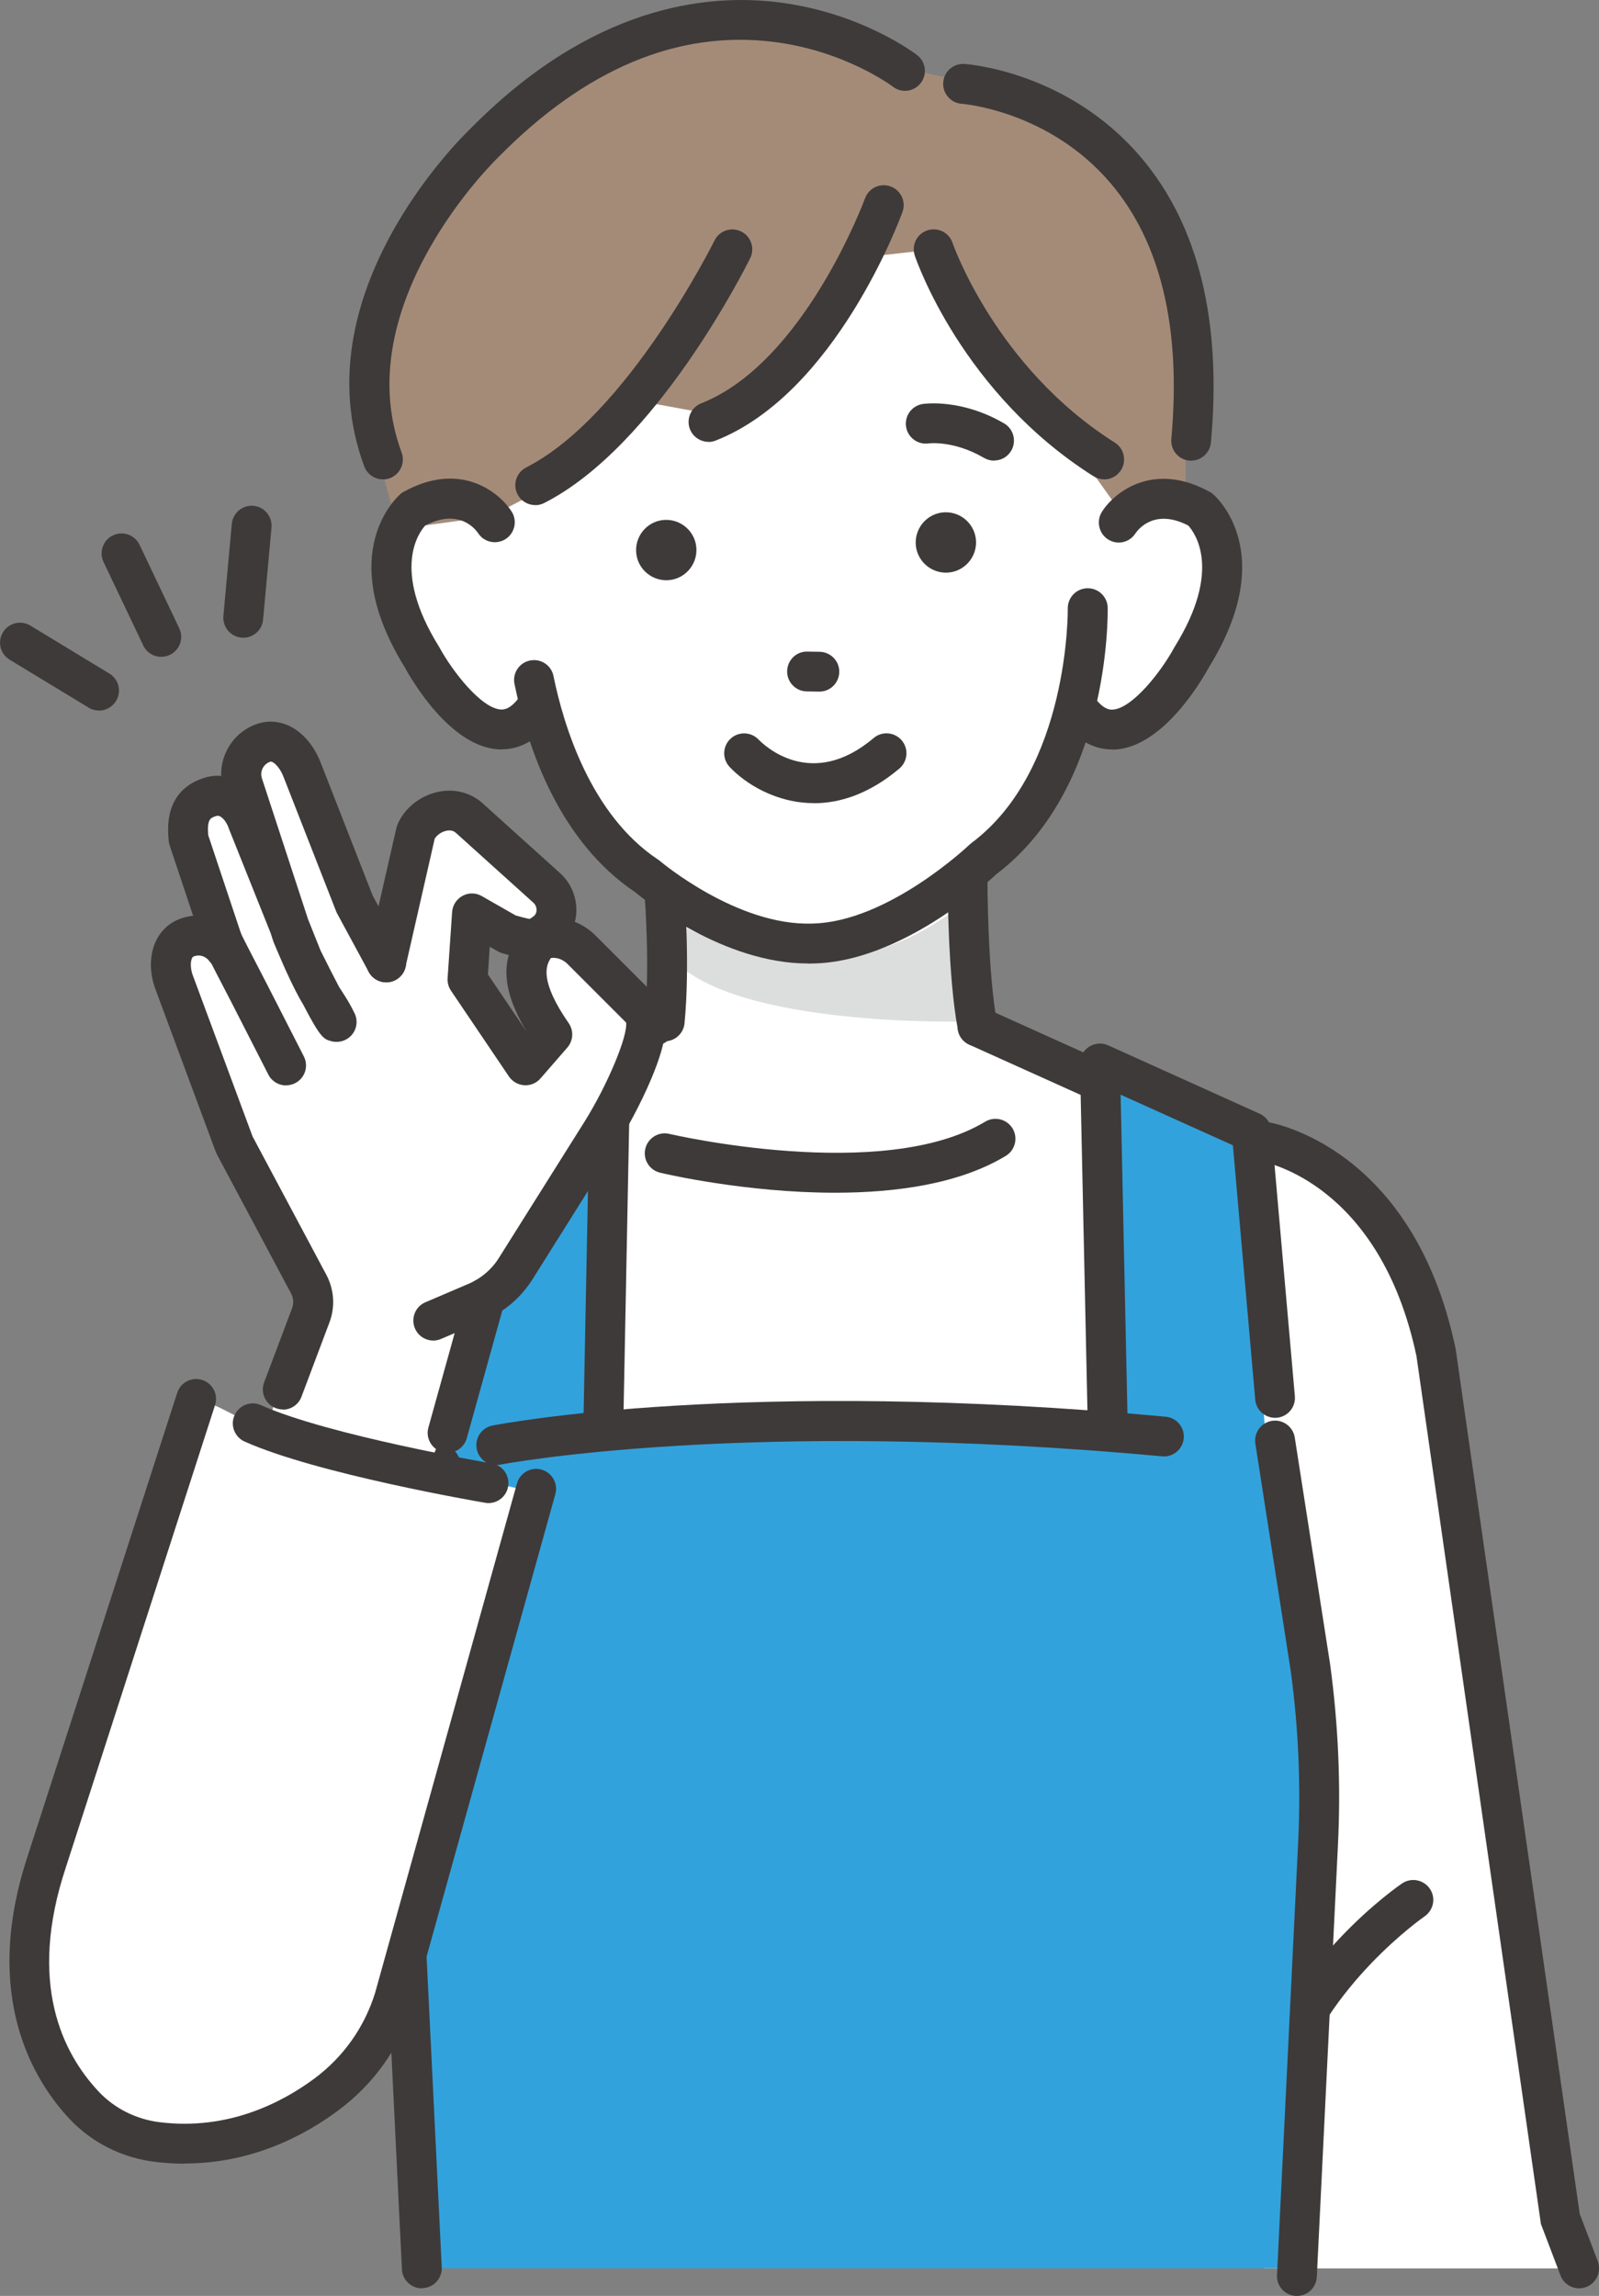
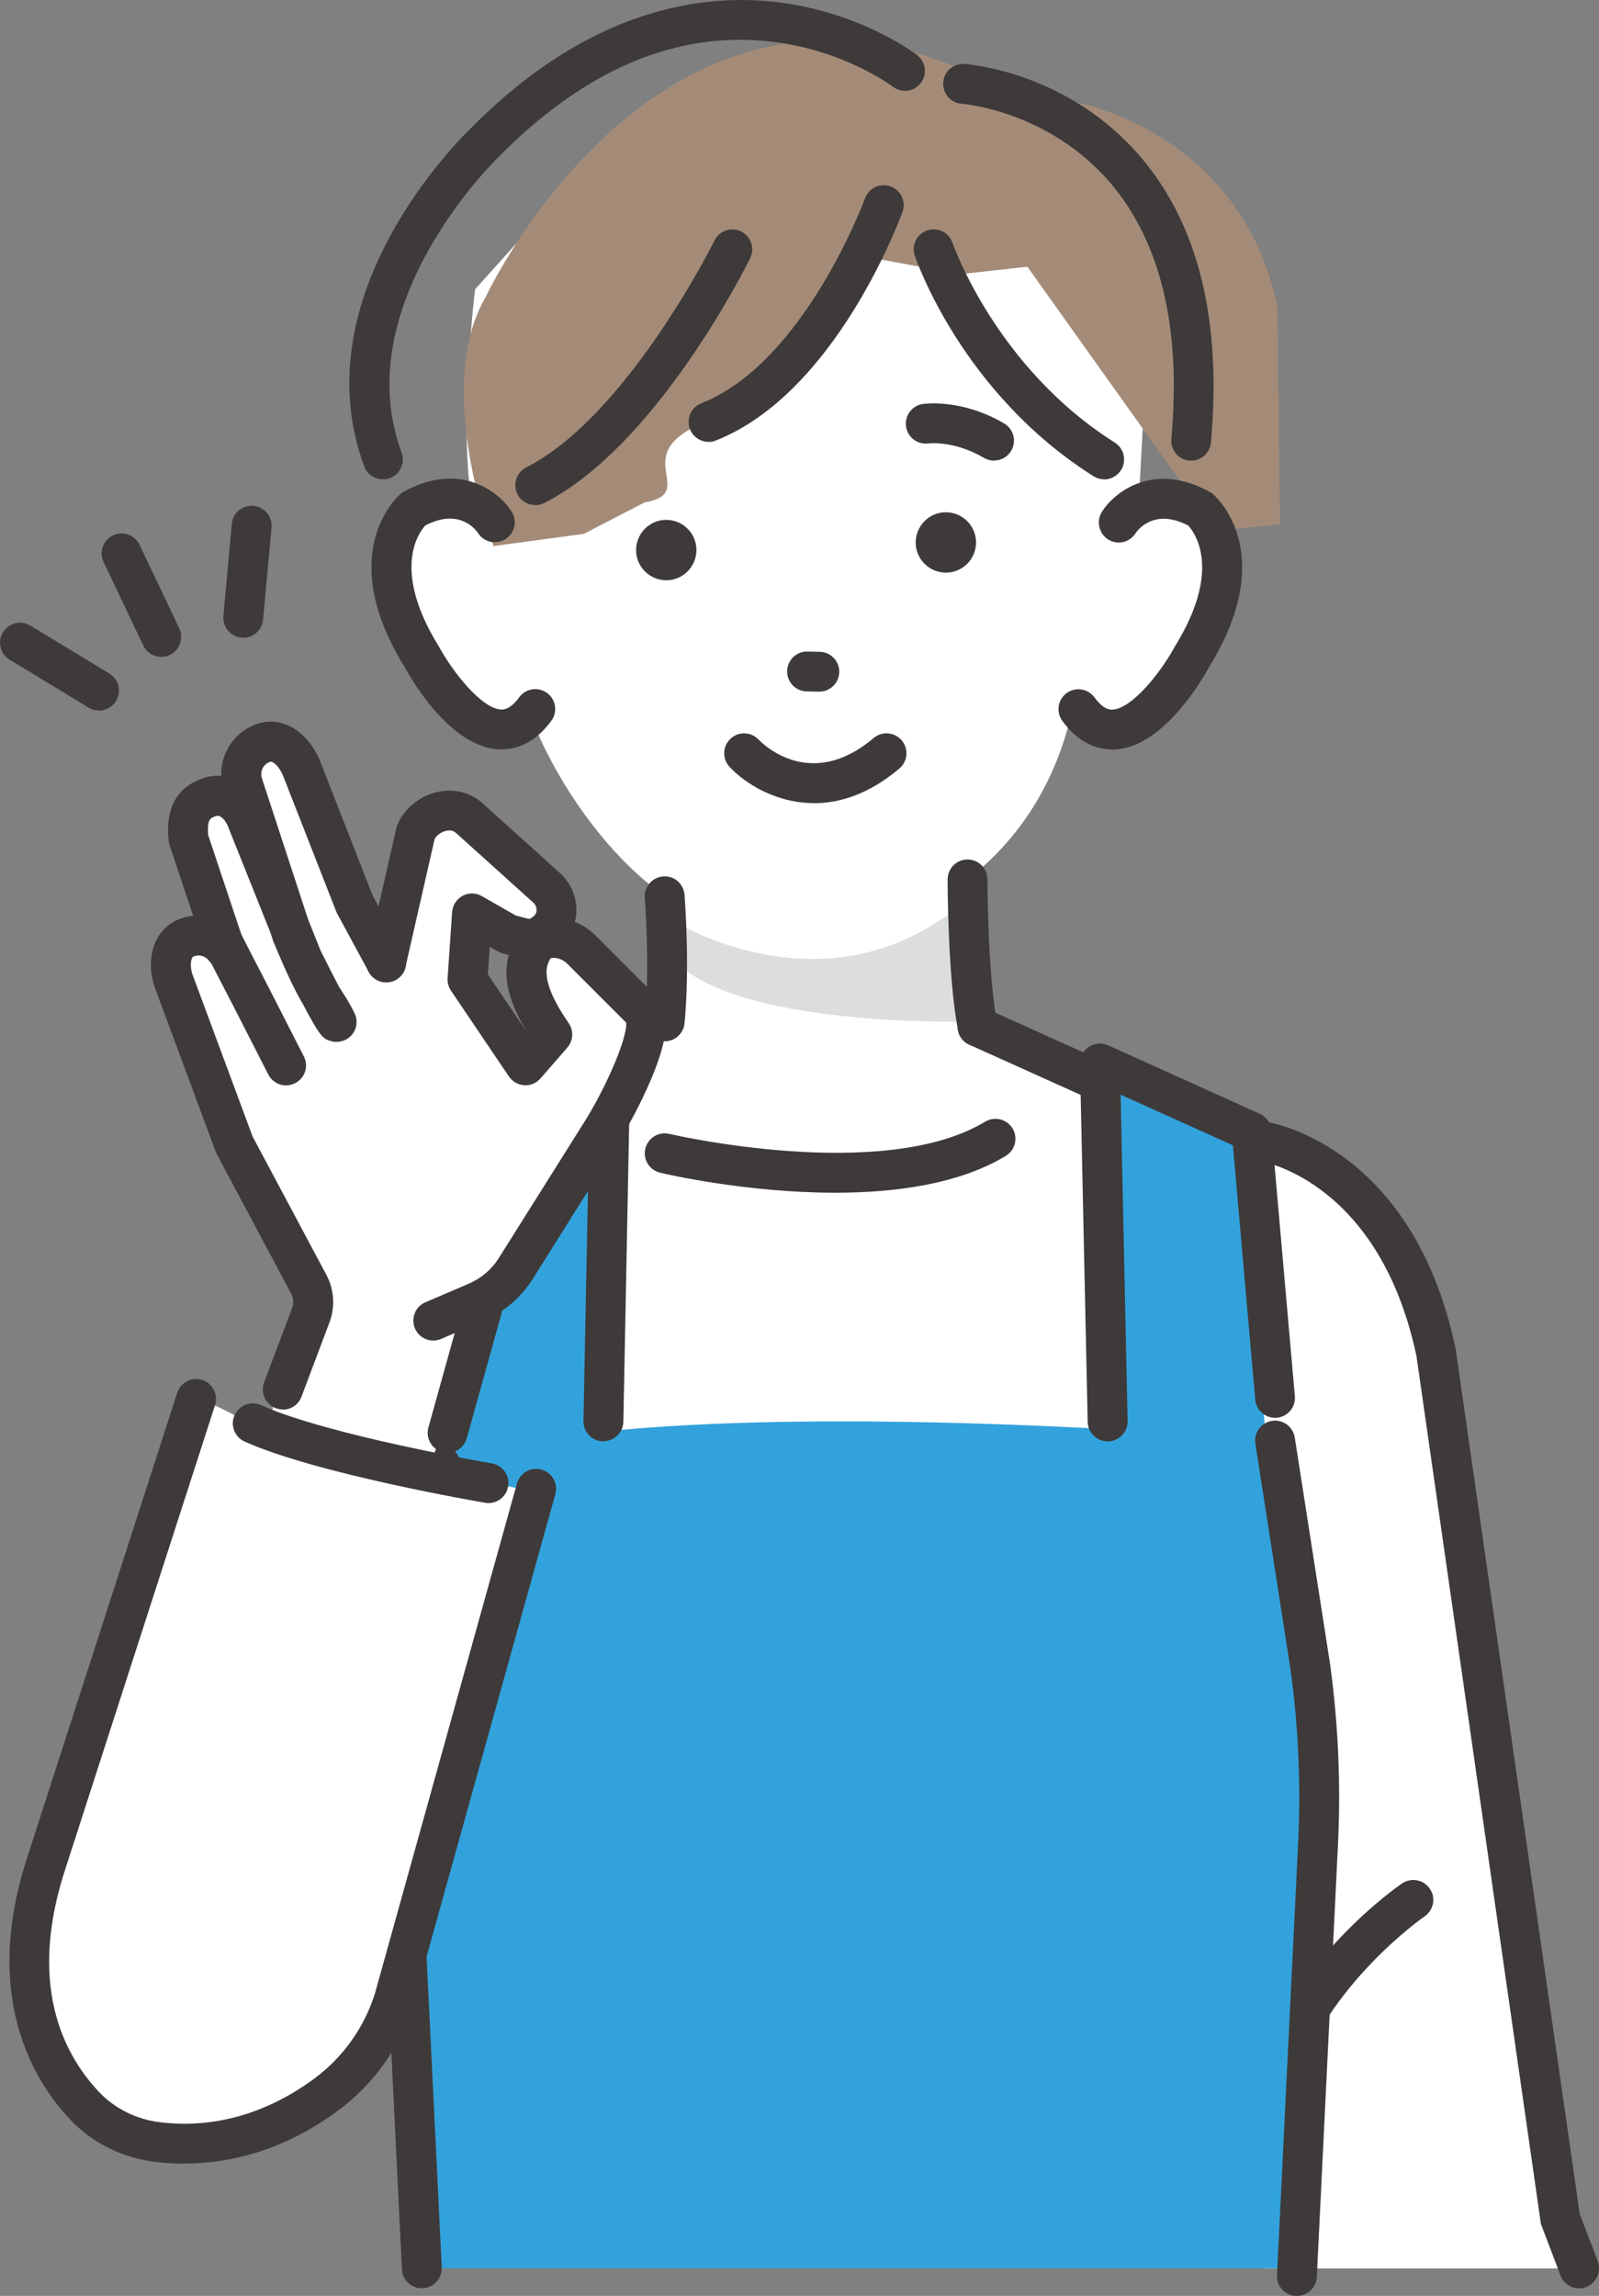
<svg xmlns="http://www.w3.org/2000/svg" id="_レイヤー_2" data-name="レイヤー 2" viewBox="0 0 155.83 223.64">
  <rect x="0" y="0" width="155.83" height="223.64" fill="#808080" stroke="none" />
  <defs>
    <style>
      .cls-1 {
        fill: #32a2dc;
      }

      .cls-1, .cls-2, .cls-3, .cls-4, .cls-5, .cls-6 {
        stroke-width: 0px;
      }

      .cls-2 {
        fill: none;
      }

      .cls-3 {
        fill: #3e3a39;
      }

      .cls-4 {
        fill: #dcdddd;
      }

      .cls-5 {
        fill: #a48b78;
      }

      .cls-6 {
        fill: #fff;
      }
    </style>
  </defs>
  <g id="_レイヤー_1-2" data-name="レイヤー 1">
    <g>
      <polygon class="cls-6" points="64.89 65.41 67.46 97.02 37.26 115.91 41.24 176.86 123.18 174.73 126.22 115.32 92.08 98.35 88.19 65.41 64.89 65.41" />
      <path class="cls-6" d="M112.81,109.19s21.4-.98,26.76,20.94l12.22,83.93,2.1,6.9h-30.71l-8.39-15.67-5.13-57.89,3.15-38.22Z" />
      <path class="cls-3" d="M153.89,222.9c-.78,0-1.52-.48-1.81-1.25l-1.91-5.02-12.13-84.54c-3.56-16.78-14.7-18.89-15.17-18.97-1.05-.18-1.77-1.18-1.59-2.23.18-1.05,1.16-1.77,2.22-1.6.58.09,14.24,2.5,18.35,22.06l.02.12,12.08,84.18,1.76,4.61c.38,1-.12,2.12-1.12,2.51-.23.09-.46.13-.69.13Z" />
      <path class="cls-3" d="M124.34,204.52c-.19,0-.39-.03-.58-.09-1.02-.32-1.59-1.41-1.28-2.43,3.48-11.17,13.73-18.25,14.16-18.54.89-.6,2.09-.37,2.7.51s.38,2.09-.51,2.7c-.11.08-9.57,6.65-12.64,16.49-.26.83-1.03,1.36-1.85,1.36Z" />
      <polygon class="cls-6" points="64.89 86.72 65.01 100.45 61.2 101.34 70.18 141.29 92.72 139.86 98.82 101.45 95.26 99.99 94.29 76.92 64.89 86.72" />
      <path class="cls-6" d="M46.3,28.18s-2.33,18.97.84,24.4c0,0-6.87-10.57-8.18,0,0,0,1.77,19.97,13.52,18.99,0,0,8.65,21.1,27,20.34,0,0,20.88-2.06,25.18-23.51,0,0,6.05,7.71,11.87-5.05,0,0,10.64-15.95-5.58-13.98l1.06-19.64-22.3-15.4-29.97-1.1-13.43,14.94Z" />
-       <path class="cls-5" d="M84.44,25.02s-3.65,12.23-14.09,15.52l-9.15-1.68s-1.69,7.38-7.56,8.41l-5.89,3.05-8.8,1.19s-5.96-15.32-.8-24.2c0,0,17.48-37.54,49.56-20.73l7.54,1.61s16.52,2.63,20.09,20.09l.25,21.11-6.27.64-18.35-25.73-6.55.73Z" />
+       <path class="cls-5" d="M84.44,25.02s-3.65,12.23-14.09,15.52s-1.69,7.38-7.56,8.41l-5.89,3.05-8.8,1.19s-5.96-15.32-.8-24.2c0,0,17.48-37.54,49.56-20.73l7.54,1.61s16.52,2.63,20.09,20.09l.25,21.11-6.27.64-18.35-25.73-6.55.73Z" />
      <polygon class="cls-6" points="64.77 82.09 63.82 100.88 63.28 109.77 80.76 167.5 99.43 102.47 94.77 97.51 93.55 77.59 64.77 82.09" />
      <path class="cls-3" d="M47.72,133.14c-.11,0-.21,0-.32-.03-1.06-.18-1.77-1.17-1.6-2.23l3.55-21.42c.18-1.06,1.17-1.77,2.23-1.6,1.06.18,1.77,1.17,1.6,2.23l-3.55,21.42c-.16.95-.98,1.62-1.91,1.62Z" />
      <path class="cls-3" d="M115.9,131.55c-.84,0-1.61-.54-1.86-1.39l-6.25-20.97c-.31-1.03.28-2.11,1.31-2.42,1.03-.31,2.11.28,2.42,1.31l6.25,20.97c.31,1.03-.28,2.11-1.31,2.42-.18.05-.37.08-.56.08Z" />
      <path class="cls-4" d="M66.18,89.99s12.96,7.88,25.32-.29l2.79-1.69v11.49s-22.62.64-28.71-6.09l.61-3.41Z" />
      <path class="cls-3" d="M95.26,101.93c-.91,0-1.73-.65-1.9-1.58-1-5.19-1.01-14.3-1.01-14.69,0-1.07.87-1.94,1.94-1.94,1.07,0,1.94.87,1.94,1.94,0,.09.01,9.13.94,13.95.2,1.05-.49,2.07-1.54,2.27-.12.02-.25.04-.37.04Z" />
-       <path class="cls-3" d="M78.72,93.85c-8.2,0-15.85-6.14-16.83-6.95-7.28-4.9-10.4-13.72-11.75-20.27-.22-1.05.46-2.08,1.51-2.29,1.05-.22,2.08.46,2.29,1.51.98,4.8,3.61,13.51,10.19,17.88l.19.14c.07.06,7.54,6.36,14.86,6.09,7.37-.15,15.25-7.63,15.32-7.7l.18-.15c9.54-7.13,9.38-22.68,9.38-22.83-.02-1.07.83-1.96,1.91-1.98.01,0,.02,0,.04,0,1.05,0,1.92.84,1.94,1.9.01.72.21,17.59-10.85,25.95-1.01.95-9.35,8.53-17.82,8.7-.19,0-.38.01-.57.01Z" />
      <path class="cls-3" d="M108.37,73c-1.36,0-3.19-.53-4.84-2.78-.63-.87-.44-2.08.42-2.71.87-.63,2.08-.44,2.71.42.91,1.25,1.58,1.21,1.8,1.19,1.91-.13,4.71-3.7,5.99-6.07l.06-.1c4.61-7.44,1.93-11.06,1.29-11.76-3.26-1.68-4.86.34-5.15.77-.58.9-1.77,1.16-2.67.58-.9-.58-1.16-1.79-.59-2.69,1.26-1.98,5.09-4.93,10.51-1.93l.17.09.15.13c.27.23,6.48,5.7-.38,16.82-.77,1.4-4.47,7.73-9.12,8.05-.11,0-.23.01-.35.01Z" />
      <path class="cls-3" d="M48.88,73c-.12,0-.24,0-.35-.01-4.64-.31-8.35-6.64-9.12-8.05-6.86-11.12-.65-16.59-.38-16.82l.15-.13.17-.09c5.42-3,9.24-.05,10.51,1.93.58.9.31,2.1-.59,2.68-.9.57-2.09.32-2.67-.57-.3-.44-1.89-2.44-5.15-.76-.6.65-3.34,4.26,1.3,11.76l.06.1c1.29,2.37,4.09,5.95,5.99,6.07.22.01.89.06,1.8-1.19.63-.87,1.85-1.05,2.71-.42.87.63,1.05,1.85.42,2.71-1.65,2.26-3.49,2.78-4.84,2.78Z" />
      <path class="cls-3" d="M96.87,44.87c-.33,0-.67-.09-.98-.27-2.94-1.72-5.36-1.41-5.38-1.41-1.06.16-2.05-.57-2.21-1.63-.16-1.06.57-2.05,1.63-2.21.15-.02,3.76-.54,7.92,1.89.93.54,1.24,1.73.7,2.66-.36.62-1.01.96-1.68.96Z" />
      <path class="cls-3" d="M79.85,67.37s-.02,0-.03,0l-1.2-.02c-1.07-.02-1.93-.9-1.91-1.97.02-1.07.89-1.94,1.97-1.91l1.2.02c1.07.02,1.93.9,1.91,1.97-.02,1.06-.88,1.91-1.94,1.91Z" />
      <path class="cls-3" d="M92.26,55.78h0c-1.62.04-2.98-1.24-3.02-2.86h0c-.04-1.62,1.24-2.98,2.86-3.02h0c1.62-.04,2.98,1.24,3.02,2.86h0c.04,1.62-1.24,2.98-2.86,3.02Z" />
      <path class="cls-3" d="M65.01,56.52h0c-1.62.04-2.98-1.24-3.02-2.86h0c-.04-1.62,1.24-2.98,2.86-3.02h0c1.62-.04,2.98,1.24,3.02,2.86h0c.04,1.62-1.24,2.98-2.86,3.02Z" />
      <path class="cls-3" d="M64.77,101.43c-.06,0-.13,0-.19,0-1.07-.1-1.85-1.05-1.74-2.12.51-5.25,0-11.78,0-11.85-.08-1.07.71-2,1.78-2.09,1.07-.09,2,.71,2.09,1.78.02.28.54,6.93,0,12.53-.1,1-.94,1.75-1.93,1.75Z" />
      <path class="cls-3" d="M69.05,43.04c-.77,0-1.51-.47-1.81-1.23-.39-1,.1-2.13,1.09-2.52,10.05-3.96,15.91-19.81,15.97-19.97.37-1.01,1.48-1.53,2.49-1.16,1.01.37,1.53,1.48,1.16,2.49-.26.72-6.53,17.66-18.19,22.26-.23.09-.47.14-.71.14Z" />
      <path class="cls-3" d="M52.16,49.2c-.71,0-1.39-.39-1.73-1.06-.49-.96-.1-2.12.85-2.61,9.82-4.98,18.27-21.93,18.35-22.1.47-.96,1.64-1.36,2.6-.88.96.47,1.36,1.64.88,2.6-.37.74-9.1,18.28-20.08,23.85-.28.14-.58.21-.88.21Z" />
      <path class="cls-3" d="M107.6,46.69c-.35,0-.71-.1-1.03-.3-12.78-8.07-17.23-20.94-17.42-21.49-.34-1.02.2-2.12,1.22-2.46,1.01-.34,2.12.2,2.46,1.22h0c.04.12,4.23,12.14,15.81,19.45.91.57,1.18,1.77.61,2.68-.37.58-1,.91-1.64.91Z" />
      <path class="cls-3" d="M37.32,46.69c-.79,0-1.53-.48-1.82-1.26-6.21-16.68,9.36-31.95,10.33-32.88C57.56.65,68.74-.71,76.06.25c7.97,1.05,13.1,4.95,13.32,5.12.85.66,1.01,1.87.35,2.72-.65.85-1.87,1.01-2.72.35-.09-.07-4.68-3.5-11.63-4.36-9.31-1.16-18.33,2.62-26.8,11.22l-.05.05c-.15.14-14.76,14.3-9.39,28.73.37,1-.14,2.12-1.14,2.5-.22.08-.45.12-.68.12Z" />
      <path class="cls-3" d="M116.09,44.87c-.06,0-.12,0-.18,0-1.07-.1-1.85-1.04-1.76-2.11.98-10.78-1.02-19.17-5.94-24.94-6.03-7.06-14.39-7.7-14.48-7.71-1.07-.07-1.88-1-1.81-2.07.07-1.07.99-1.88,2.07-1.81.41.03,10.1.77,17.17,9.06,5.63,6.6,7.93,15.95,6.85,27.81-.09,1.01-.94,1.77-1.93,1.77Z" />
-       <path class="cls-3" d="M46,112.19c-.67,0-1.32-.35-1.68-.97-.54-.93-.22-2.12.7-2.65l17.88-10.39c.93-.54,2.12-.22,2.65.7.54.93.22,2.12-.7,2.65l-17.88,10.39c-.31.18-.64.26-.97.26Z" />
      <path class="cls-3" d="M121.04,113.55c-.27,0-.54-.06-.8-.17l-25.78-11.62c-.98-.44-1.41-1.59-.97-2.57.44-.98,1.59-1.41,2.57-.97l25.78,11.62c.98.44,1.41,1.59.97,2.57-.32.72-1.03,1.14-1.77,1.14Z" />
      <polygon class="cls-6" points="42.92 148.01 46 110.25 59.48 103.59 59.48 148.01 42.92 148.01" />
      <polygon class="cls-6" points="124 148.01 120.93 110.25 107.44 103.59 107.44 148.01 124 148.01" />
      <path class="cls-1" d="M126.42,220.96l2.02-41.36c.28-5.73.03-11.47-.74-17.16l-3.45-22.12s-61.45-5.5-81.33,2.38l-3.09,19.74c-.77,5.68-1.02,11.43-.74,17.16l2.02,41.35h85.31Z" />
      <polygon class="cls-1" points="42.92 148.01 46 110.25 59.48 103.59 59.48 148.01 42.92 148.01" />
      <polygon class="cls-1" points="124 148.01 120.93 110.25 107.44 103.59 107.44 148.01 124 148.01" />
      <path class="cls-3" d="M58.8,140.4s-.03,0-.04,0c-1.07-.02-1.92-.91-1.9-1.98l.62-31.68-9.63,4.76-2.07,25.76c-.09,1.07-1.03,1.87-2.09,1.78-1.07-.09-1.87-1.02-1.78-2.09l2.15-26.86c.05-.68.46-1.28,1.08-1.59l13.49-6.67c.61-.3,1.33-.26,1.9.1.57.36.91,1,.9,1.68l-.68,34.87c-.02,1.06-.89,1.9-1.94,1.9Z" />
      <path class="cls-3" d="M107.94,140.4c-1.05,0-1.92-.84-1.94-1.9l-.75-34.87c-.01-.67.31-1.29.87-1.66.56-.37,1.26-.42,1.87-.15l14.78,6.67c.64.29,1.07.9,1.14,1.6l2.28,25.91c.09,1.07-.7,2.01-1.76,2.1-1.06.09-2.01-.7-2.1-1.76l-2.18-24.78-10.94-4.93.68,31.79c.02,1.07-.83,1.96-1.9,1.98-.01,0-.03,0-.04,0Z" />
-       <path class="cls-3" d="M48.36,142.71c-.91,0-1.72-.64-1.9-1.57-.21-1.05.48-2.07,1.53-2.28.98-.19,24.49-4.68,65.62-.86,1.07.1,1.85,1.04,1.75,2.11-.1,1.07-1.05,1.85-2.11,1.75-40.51-3.76-64.28.76-64.51.81-.13.02-.25.04-.38.04Z" />
      <path class="cls-3" d="M41.11,222.9c-1.03,0-1.89-.81-1.94-1.85l-2.02-41.36c-.29-5.83-.03-11.73.76-17.52l3.09-19.78c.17-1.06,1.16-1.79,2.22-1.62,1.06.17,1.78,1.16,1.62,2.22l-3.09,19.74c-.75,5.52-1,11.17-.72,16.76l2.02,41.36c.05,1.07-.77,1.98-1.84,2.03-.03,0-.06,0-.1,0Z" />
      <path class="cls-3" d="M126.39,223.64s-.06,0-.1,0c-1.07-.05-1.9-.96-1.84-2.03l2.06-42.1c.27-5.6.03-11.25-.73-16.8l-3.44-22.09c-.16-1.06.56-2.05,1.62-2.22,1.06-.16,2.05.56,2.22,1.62l3.45,22.12c.79,5.83,1.05,11.72.76,17.55l-2.06,42.1c-.05,1.04-.91,1.85-1.94,1.85Z" />
      <path class="cls-3" d="M81.37,116.18c-8.65,0-16.5-1.82-17.04-1.95-1.04-.25-1.69-1.29-1.44-2.34.25-1.04,1.29-1.69,2.34-1.44.21.05,20.84,4.82,30.78-1.19.92-.55,2.11-.26,2.67.66.55.92.26,2.11-.66,2.67-4.56,2.76-10.78,3.59-16.64,3.59Z" />
      <path class="cls-3" d="M79.32,78.23c-3.7,0-6.7-1.91-8.22-3.53-.73-.78-.69-2.01.09-2.74.78-.73,2-.69,2.74.08.51.53,5.13,5,11.21-.15.82-.69,2.04-.59,2.74.23.69.82.59,2.04-.23,2.74-2.94,2.48-5.8,3.38-8.33,3.38Z" />
      <g>
        <path class="cls-3" d="M9.64,69.21c-.34,0-.69-.09-1-.28l-7.7-4.67c-.92-.56-1.21-1.75-.65-2.67.56-.92,1.75-1.21,2.67-.65l7.7,4.67c.92.56,1.21,1.75.65,2.67-.37.6-1.01.94-1.66.94Z" />
        <path class="cls-3" d="M15.71,63.98c-.73,0-1.42-.41-1.75-1.11l-3.87-8.13c-.46-.97-.05-2.13.92-2.59.97-.46,2.13-.05,2.59.92l3.87,8.13c.46.97.05,2.13-.92,2.59-.27.13-.55.19-.83.19Z" />
        <path class="cls-3" d="M23.71,62.11c-.06,0-.12,0-.18,0-1.07-.1-1.85-1.04-1.76-2.11l.82-8.97c.1-1.07,1.04-1.85,2.11-1.76,1.07.1,1.85,1.04,1.76,2.11l-.82,8.97c-.09,1.01-.94,1.77-1.93,1.77Z" />
      </g>
      <path class="cls-6" d="M39.39,148.62l9.47-22.82,13.51-22.21s2.69-2.25-.6-6.41l-8.18-4.83s-3.42,1.55-1.43,5.16l.78,2.49-1.89,3.6-5.36-6.41v-8.36l5.51,3.09s3.25-1.23,2.96-4.6l-10.54-8.33s-3.09.06-4.66,6.69l-1.94,7.73-5.02-11.81-4.99-9.25s-3.88-1.03-4.02,4.58c0,0-5.73-1.28-3.77,7.4l2.09,6.31s-6.43-.53-4.42,4.89l6.66,18.71,6.8,11.57-6.66,20.17,15.69,2.65Z" />
      <g>
        <g>
          <path class="cls-2" d="M21.69,91.68c.08.24,2.67,5.21,2.67,5.21l2.94,5.77" />
          <g>
            <path class="cls-3" d="M27.55,137.29c-.23,0-.46-.04-.68-.13-1-.38-1.51-1.5-1.13-2.5l2.72-7.22c.18-.48.15-1.01-.1-1.46l-7.16-13.42c-.09-.17-.17-.35-.24-.54l-5.87-15.82s-.01-.04-.02-.06c-.42-1.25-.48-2.55-.17-3.67.4-1.48,1.4-2.56,2.81-3.03.37-.12.74-.2,1.11-.24l-2.29-6.86c-.05-.14-.08-.29-.09-.44-.11-1.2-.44-4.83,3.36-6.1.59-.2,1.18-.27,1.76-.22-.03-.83.14-1.66.52-2.43.6-1.24,1.65-2.18,2.96-2.63,1.4-.49,2.93-.18,4.18.85.91.75,1.64,1.83,2.08,3.04l5.01,12.81,3.04,5.61c.51.94.16,2.12-.78,2.63-.94.51-2.12.16-2.63-.78l-3.09-5.71c-.04-.07-.07-.14-.1-.22l-5.07-12.95s-.02-.05-.03-.07c-.19-.54-.53-1.06-.88-1.35-.19-.16-.34-.22-.44-.18-.33.11-.59.35-.74.65-.15.31-.17.66-.06.98l4.49,13.71,1.21,3.03c.64,1.28,1.27,2.53,1.8,3.54.12.19.23.36.34.53.35.54.71,1.09,1.18,2.05.45.91.12,2.01-.76,2.53-.46.27-1.04.34-1.55.19-.7-.21-1-.3-2.69-3.55-.43-.71-.95-1.69-1.72-3.38,0,0-.06-.13-.14-.32,0-.01-.01-.02-.02-.04-.31-.7-.96-2.22-1.02-2.38l-.28-.86-4.03-10.07s-.03-.07-.04-.11c-.16-.47-.43-.88-.73-1.1-.25-.18-.4-.15-.54-.1-.53.18-.86.29-.74,1.85l3.5,10.49c.3.91-.1,1.9-.95,2.34-.85.44-1.89.19-2.46-.58-.33-.45-.91-.64-1.44-.46-.1.03-.21.07-.29.37-.1.37-.06.89.1,1.39l5.86,15.79s.02.04.03.06l7.16,13.42c.77,1.44.88,3.14.3,4.66l-2.72,7.22c-.29.78-1.03,1.26-1.82,1.26Z" />
            <path class="cls-3" d="M27.88,105.73c-.71,0-1.39-.39-1.73-1.06l-3.52-6.89c-2.65-5.09-2.73-5.31-2.78-5.48-.34-1.02.21-2.12,1.23-2.46.98-.33,2.03.17,2.41,1.11.18.39,1.45,2.85,2.59,5.04l3.53,6.91c.49.96.11,2.12-.85,2.61-.28.14-.58.21-.88.21ZM23.49,90.97s.02.06.04.1c0-.02-.02-.05-.04-.1Z" />
          </g>
        </g>
        <path class="cls-6" d="M47.61,144.47c-5.55-1.04-16.08-3.22-22.97-5.82-3.36-1.27-5.78-3.84-6.81-.4l-15.58,52.26s3.08,22.12,17.64,17.86l17.43-8.2,14.42-53.33c.5-1.98-2.12-2-4.13-2.37Z" />
        <path class="cls-3" d="M18,210.76c-.94,0-1.91-.06-2.9-.18-3.2-.39-6.15-1.87-8.31-4.17-3.48-3.7-8.64-11.97-4.06-25.72l14.54-45.02c.33-1.02,1.42-1.58,2.44-1.25,1.02.33,1.58,1.42,1.25,2.44l-14.54,45.03c-3.75,11.26-.33,18.1,3.2,21.85,1.54,1.64,3.66,2.7,5.95,2.98,6.61.81,11.83-1.86,15.05-4.24,2.83-2.1,4.88-4.98,5.93-8.34l13.83-49.64c.29-1.03,1.36-1.64,2.39-1.35,1.03.29,1.64,1.36,1.35,2.39l-13.85,49.72c-1.29,4.16-3.83,7.74-7.33,10.33-3.3,2.45-8.43,5.15-14.93,5.15Z" />
        <path class="cls-3" d="M47.61,146.41c-.11,0-.22,0-.33-.03-.67-.11-16.42-2.82-23.44-5.96-.98-.44-1.42-1.59-.98-2.57.44-.98,1.59-1.42,2.57-.98,6.57,2.95,22.35,5.65,22.5,5.68,1.06.18,1.77,1.18,1.59,2.24-.16.95-.98,1.62-1.91,1.62Z" />
        <path class="cls-3" d="M43.62,141.51c-.17,0-.35-.02-.52-.07-1.03-.29-1.64-1.36-1.35-2.39l3.66-13.15c.29-1.03,1.36-1.64,2.39-1.35,1.03.29,1.64,1.36,1.35,2.39l-3.66,13.15c-.24.86-1.02,1.42-1.87,1.42Z" />
      </g>
      <path class="cls-3" d="M42.23,130.58c-.75,0-1.47-.44-1.79-1.18-.42-.99.03-2.13,1.02-2.55l4.21-1.8c1.22-.52,2.25-1.4,2.95-2.52l8.37-13.31c2.22-3.56,4.19-8.27,4.03-9.61l-5.71-5.71c-.45-.45-1.07-.67-1.62-.58-.52.72-1.09,2.28,1.73,6.34.51.73.45,1.71-.13,2.38l-2.62,3.01c-.4.46-.98.7-1.58.66-.6-.04-1.15-.35-1.49-.85l-5.65-8.36c-.24-.36-.36-.79-.33-1.22l.44-6.44c.05-.67.43-1.26,1.02-1.58.59-.32,1.3-.31,1.88.03l3.29,1.88c.46.13,1.1.31,1.38.34.12-.07.31-.21.4-.28.22-.19.26-.42.26-.59,0-.27-.11-.53-.31-.71l-7.57-6.82c-.12-.1-.42-.32-.99-.17-.5.13-.91.49-1.06.77l-2.84,12.46c-.24,1.05-1.28,1.7-2.32,1.46-1.05-.24-1.7-1.28-1.46-2.32l2.88-12.61c.02-.07.04-.15.06-.22.55-1.53,2.01-2.82,3.74-3.28,1.64-.44,3.29-.08,4.53.97.01.01.03.03.04.04l7.59,6.84c1.02.92,1.6,2.24,1.59,3.62,0,.39-.05.76-.15,1.13.74.29,1.43.74,2.03,1.34l5.97,5.97c.08.08.16.17.22.27,1.06,1.52.83,3.88-.74,7.63-1.09,2.61-2.54,5.16-3.22,6.26l-8.37,13.32c-1.13,1.8-2.76,3.19-4.71,4.03l-4.21,1.8c-.25.11-.51.16-.76.16ZM47.54,94.9l3.83,5.66c-1.8-2.95-2.39-5.41-1.79-7.53-.19-.05-.4-.11-.61-.17-.15-.04-.29-.1-.43-.18l-.81-.46-.18,2.69ZM60.99,99.48h0s0,0,0,0ZM53.89,93.07s0,0,0,0c0,0,0,0,0,0Z" />
    </g>
  </g>
</svg>